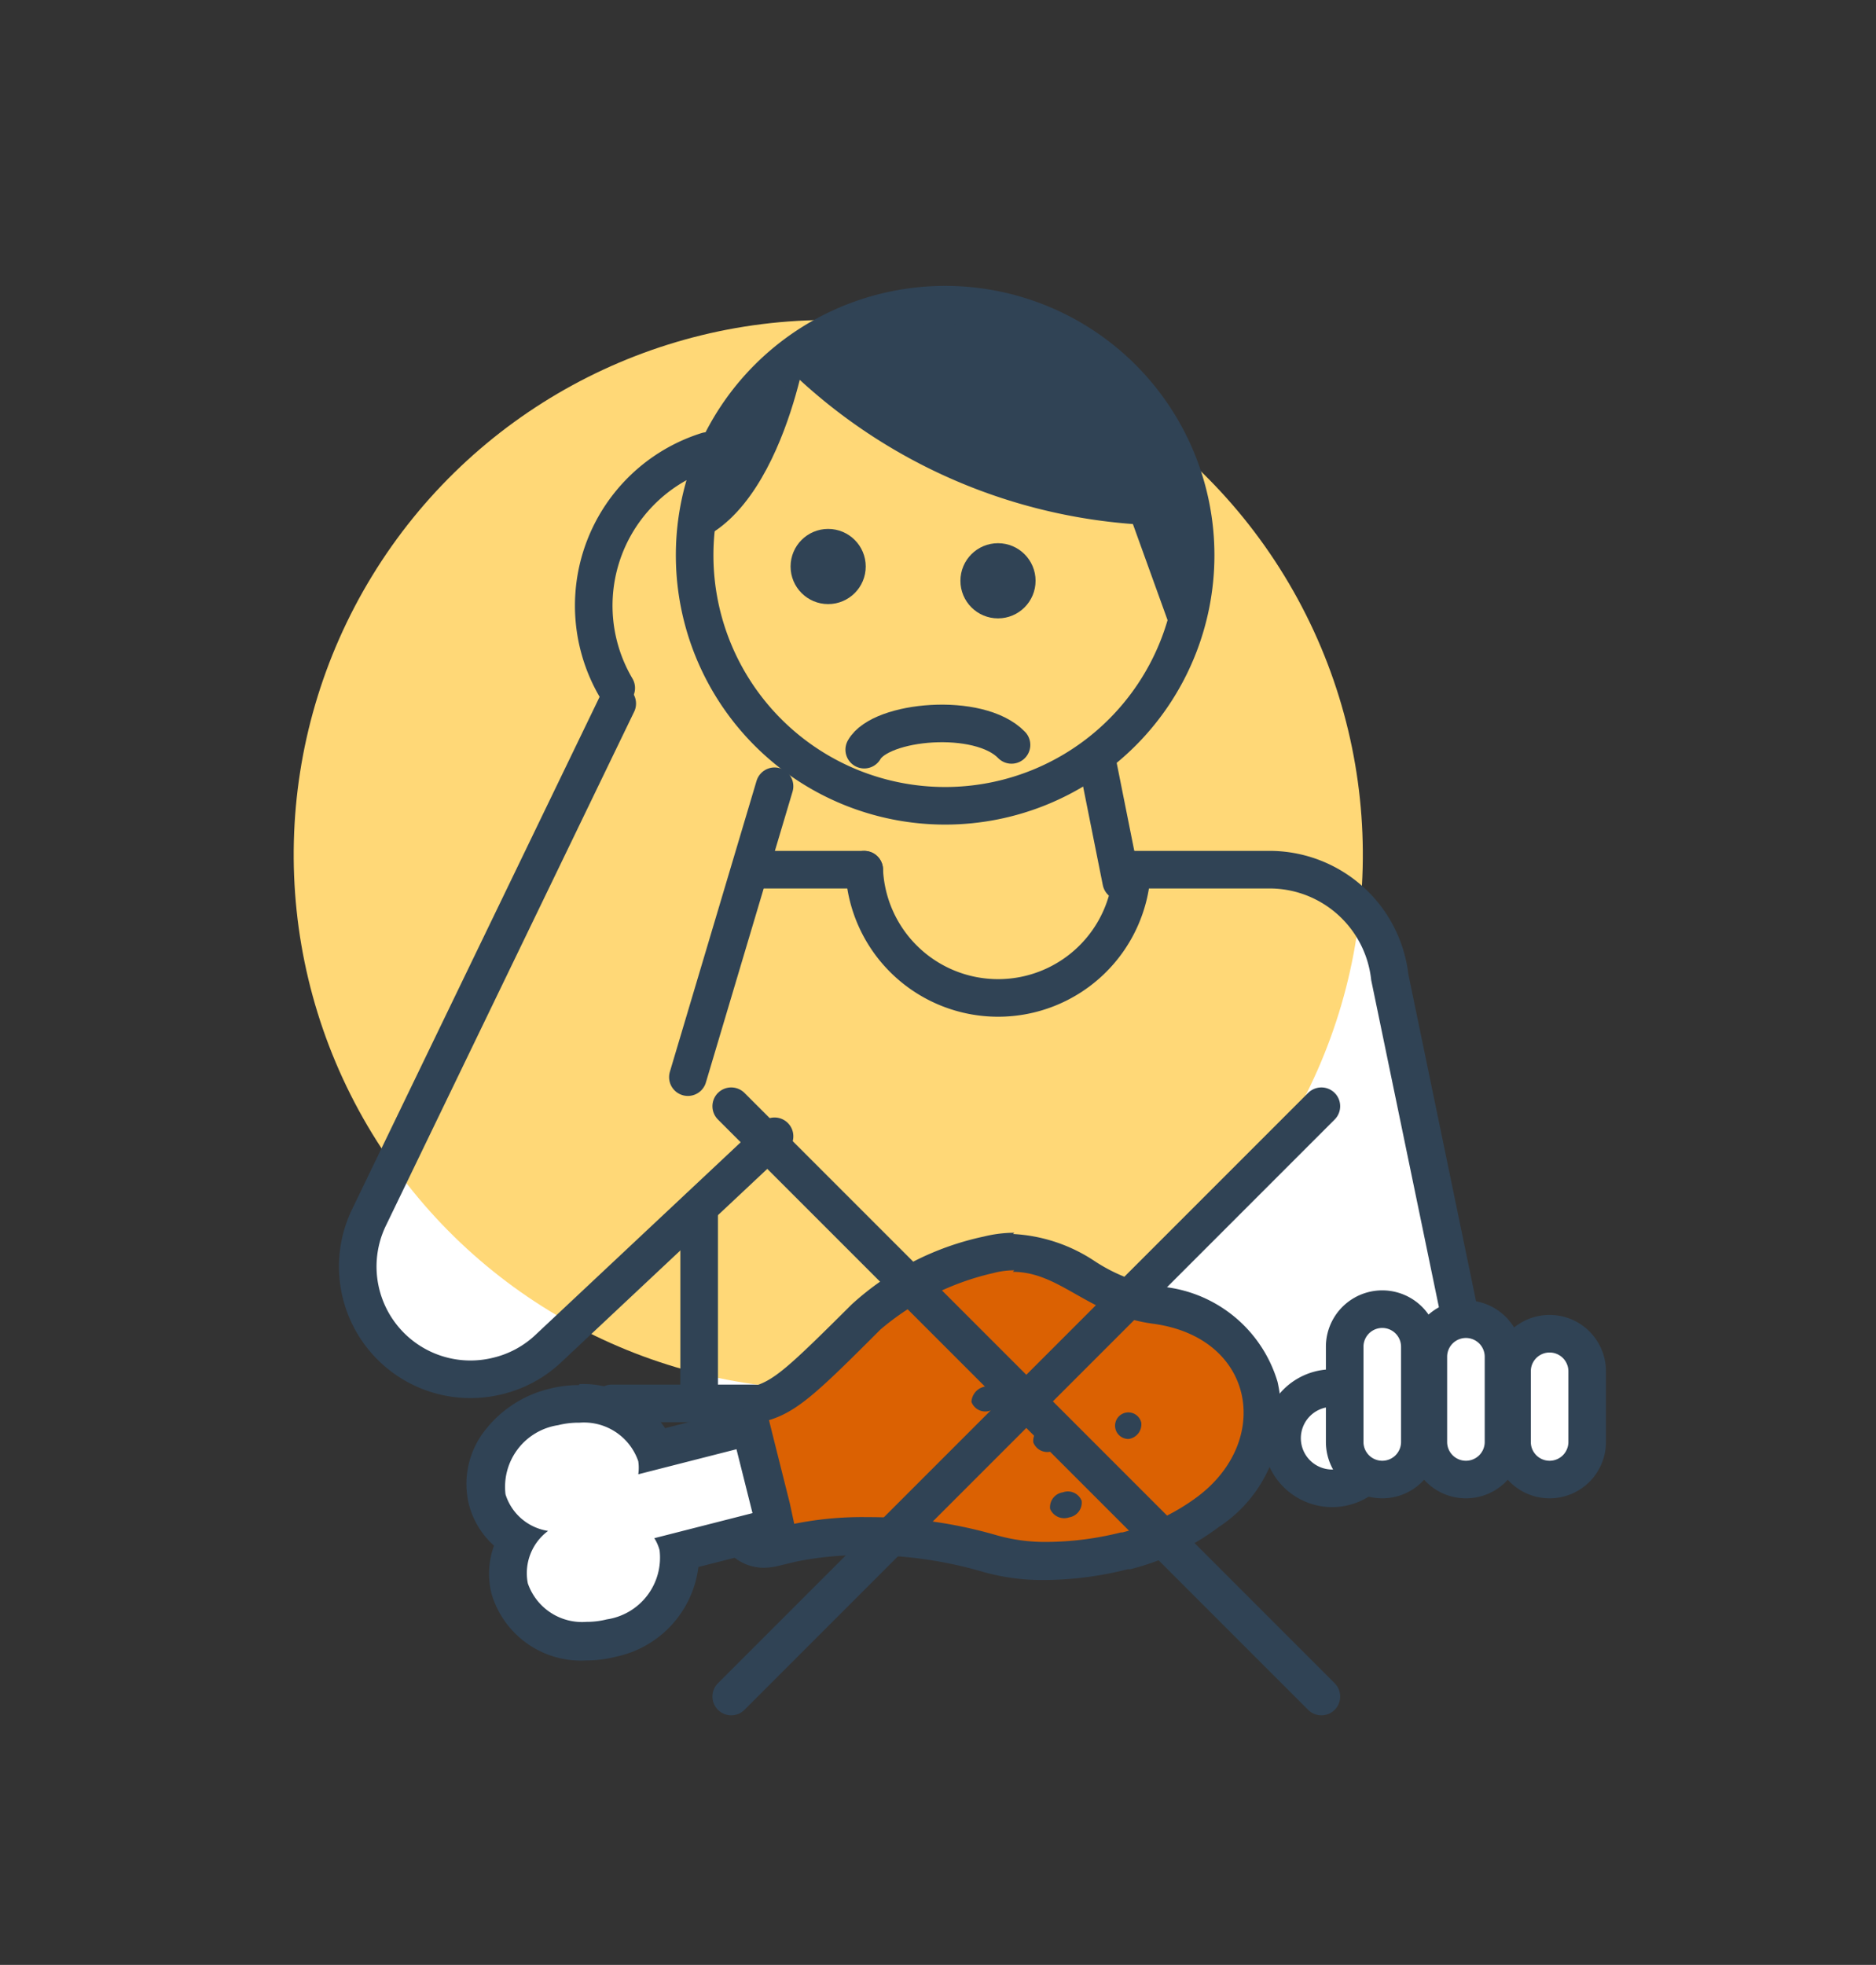
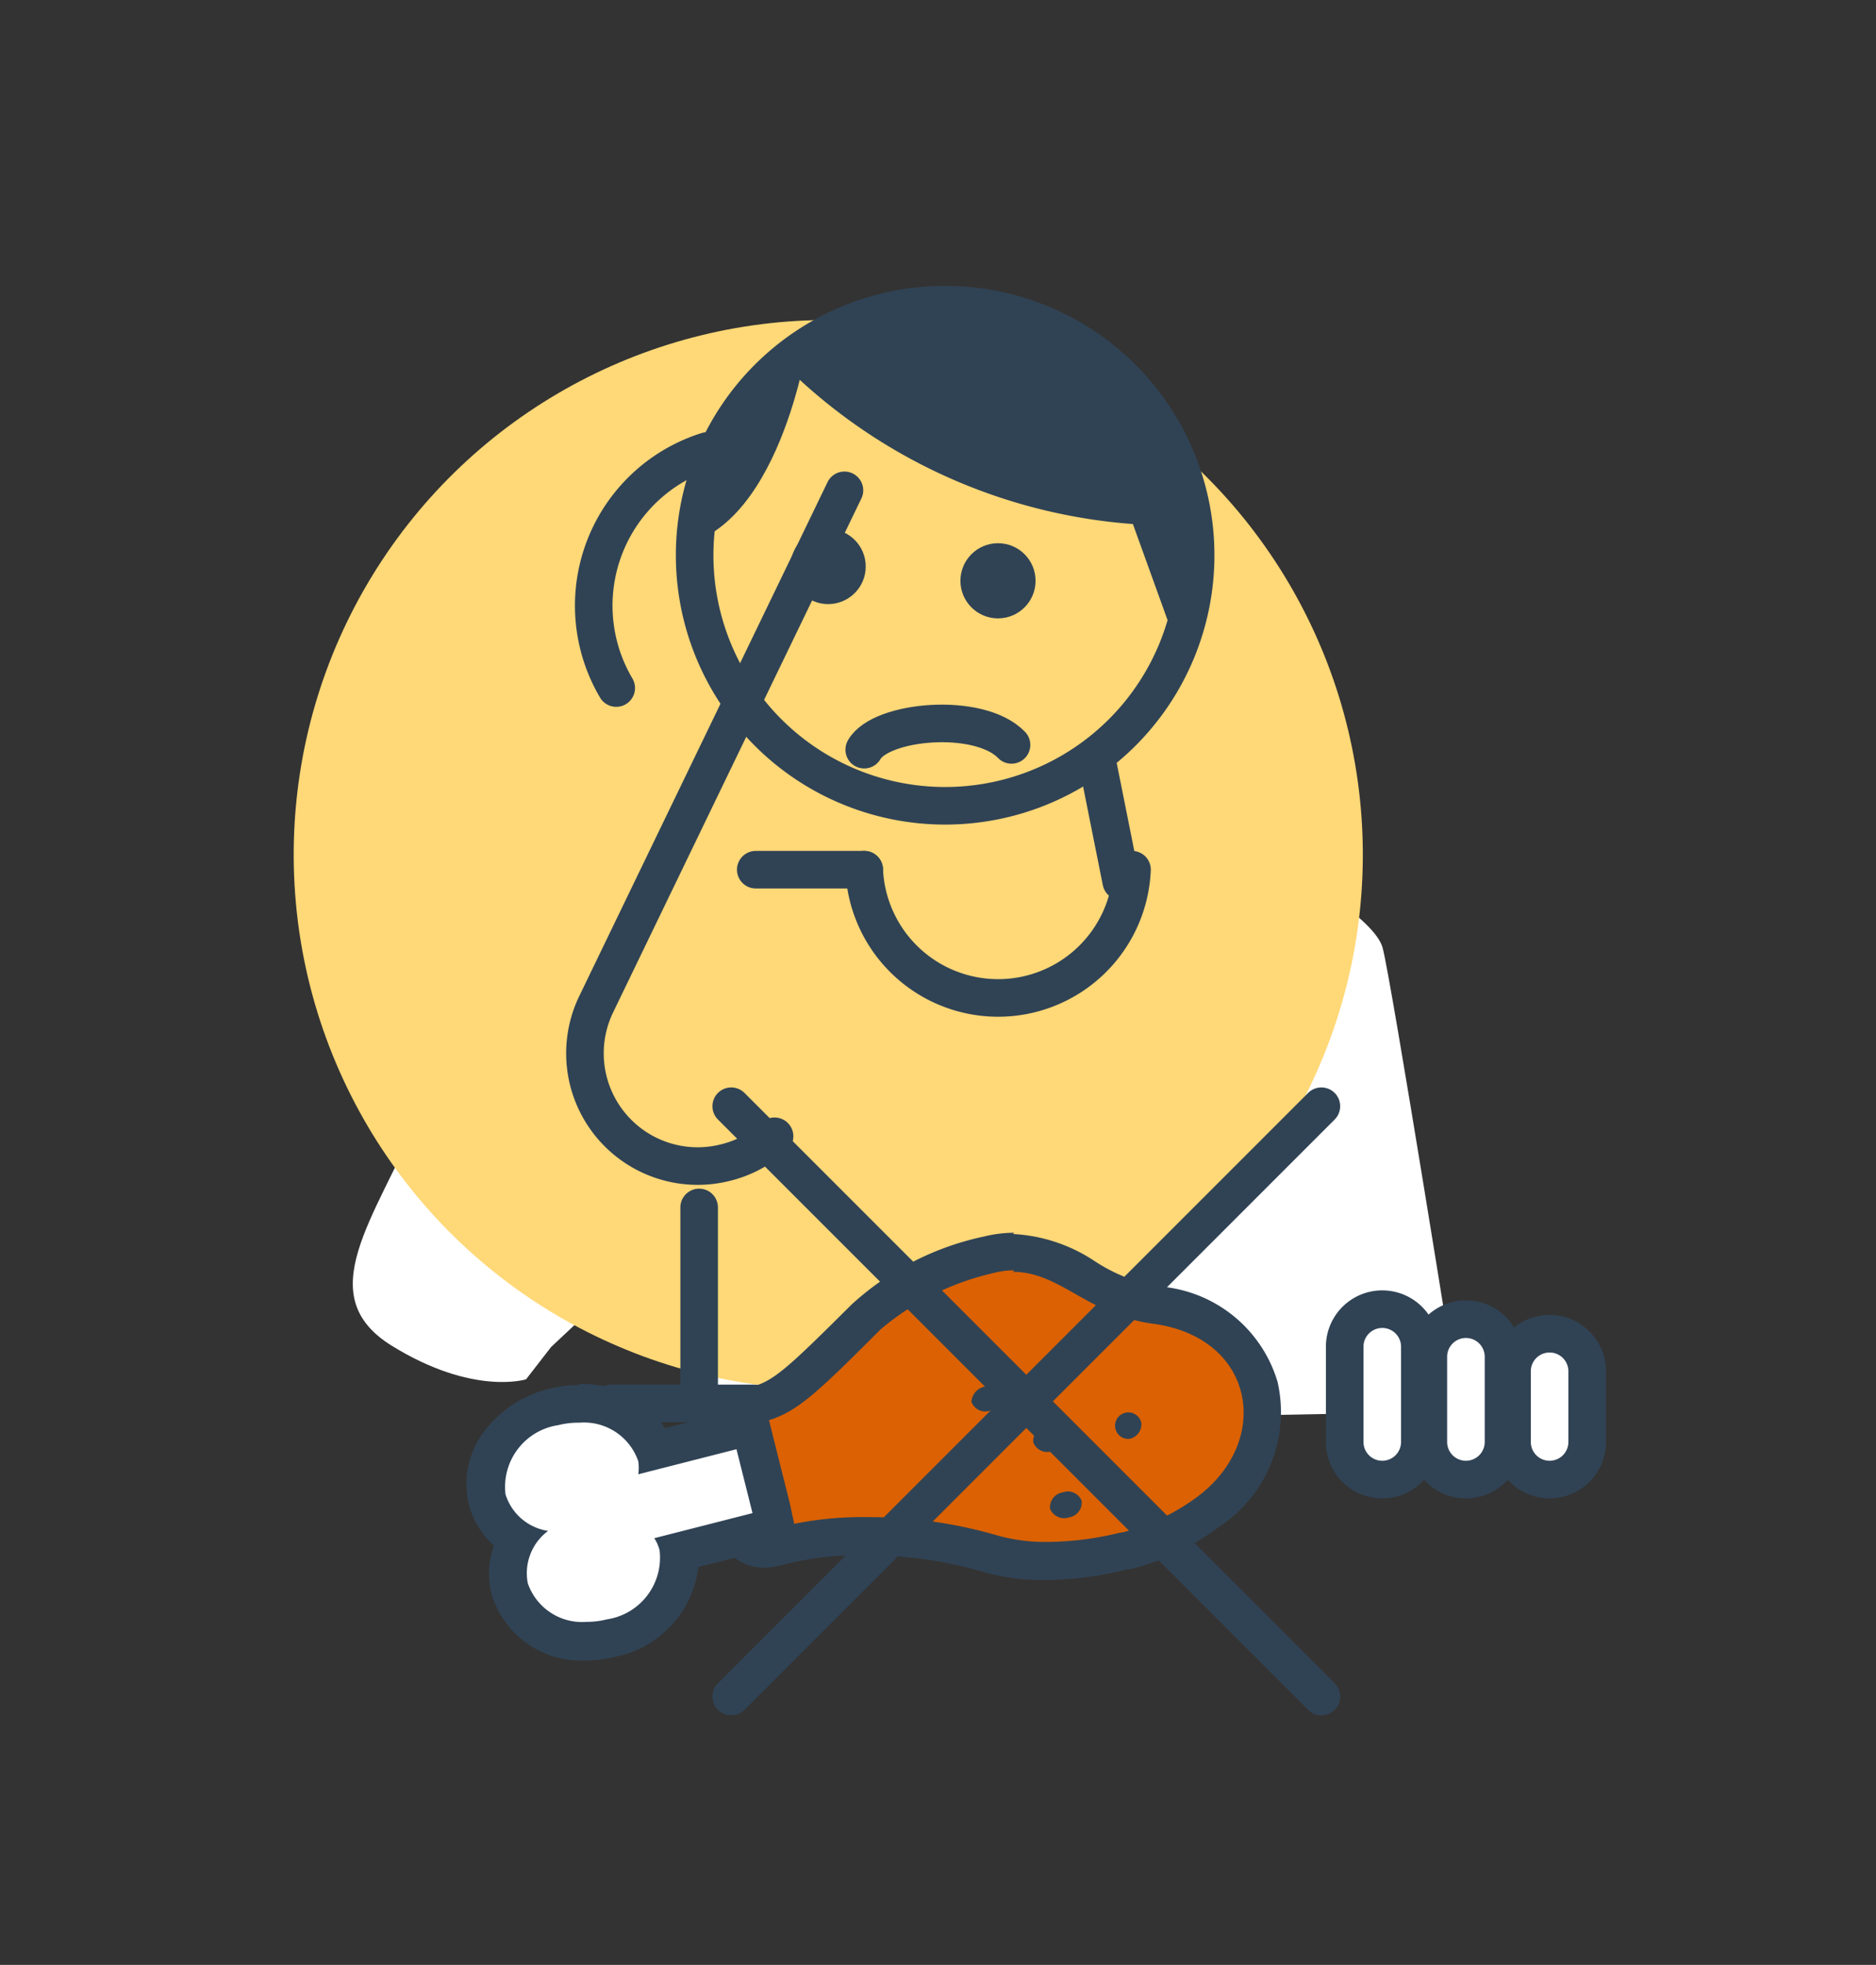
<svg xmlns="http://www.w3.org/2000/svg" viewBox="0 0 74.89 78.42">
  <rect x="0" y="0" width="74.89" height="78.42" fill="#333333" stroke="none" />
  <defs>
    <style>.cls-1{fill:none;}.cls-1,.cls-7,.cls-8{stroke:#304355;stroke-width:1.5px;}.cls-1,.cls-7{stroke-linecap:round;stroke-linejoin:round;}.cls-2,.cls-7,.cls-8{fill:#fff;}.cls-3{fill:#ffd877;}.cls-4{clip-path:url(#clip-path);}.cls-5{fill:#304355;}.cls-6{fill:#db6102;}.cls-8{stroke-miterlimit:10;}</style>
    <clipPath id="clip-path">
      <path class="cls-1" d="M27.73,22.16a10,10,0,1,1,10,10A10,10,0,0,1,27.73,22.16Z" />
    </clipPath>
  </defs>
  <title>Sanofi Ikons 62px</title>
  <g id="Layer_1" data-name="Layer 1">
    <path class="cls-2" d="M43.53,30.28l1.66,4.43s4.61-.16,5.68,0,4,2,4.32,3.1,3.1,18.52,3.1,18.52l-30.68.59V49l-1.38.79L22,53.76l-1,1.29s-2.11.67-5.36-1.34-.67-5.06,1.07-9.13,4-11.32,4-11.32l5.64-10.65,1-.76" />
    <path class="cls-2" d="M27.73,22.16a10,10,0,1,1,10,10A10,10,0,0,1,27.73,22.16Z" />
    <line class="cls-1" x1="24.42" y1="56.01" x2="31.42" y2="56.01" />
    <circle class="cls-3" cx="33.06" cy="34.11" r="21.34" transform="translate(-1.86 66.31) rotate(-88.57)" />
    <g class="cls-4">
      <path class="cls-5" d="M31.42,14.68a22.08,22.08,0,0,0,16.86,6.25c.51-3,1.34-10.26,1.34-10.26S39,8.54,38.34,8.54s-8.17,3.64-8.17,3.64v2.11Z" />
      <path class="cls-5" d="M32.21,13.83s-1.29,8.33-6,8c-3.51-.93-1-5.31-1-5.31L30.42,13Z" />
    </g>
    <path class="cls-1" d="M27.73,22.16a10,10,0,1,1,10,10A10,10,0,0,1,27.73,22.16Z" />
-     <line class="cls-1" x1="30.92" y1="31.38" x2="27.46" y2="42.99" />
    <line class="cls-1" x1="27.91" y1="56.01" x2="27.91" y2="48.19" />
-     <path class="cls-1" d="M45.19,34.71h5.57A4.83,4.83,0,0,1,55.48,39L59,56" />
    <line class="cls-1" x1="30.17" y1="34.71" x2="34.5" y2="34.71" />
    <path class="cls-1" d="M34.5,34.71a5.35,5.35,0,0,0,10.69,0" />
    <path class="cls-1" d="M34.5,29.92c.66-1.17,4.59-1.53,5.88-.19" />
    <line class="cls-1" x1="43.76" y1="30.18" x2="44.76" y2="35.18" />
    <circle class="cls-5" cx="33.06" cy="22.61" r="1.5" />
    <circle class="cls-5" cx="39.84" cy="23.18" r="1.5" />
-     <path class="cls-1" d="M30.92,45.35l-9.07,8.51a4.46,4.46,0,0,1-2,1.06,4.5,4.5,0,0,1-5.12-6.33l9.91-20.51" />
+     <path class="cls-1" d="M30.92,45.35a4.46,4.46,0,0,1-2,1.06,4.5,4.5,0,0,1-5.12-6.33l9.91-20.51" />
    <path class="cls-6" d="M41.75,62.31A7.91,7.91,0,0,1,39.53,62a17.44,17.44,0,0,0-5-.7,13.83,13.83,0,0,0-2.95.28l-.65.16a1.77,1.77,0,0,1-.43.06,1.11,1.11,0,0,1-1.12-.92l-.8-3.17a1.17,1.17,0,0,1,1-1.49l.65-.17c1.07-.27,1.78-.94,4.32-3.48a11.29,11.29,0,0,1,4.87-2.46,4.21,4.21,0,0,1,1-.12,5.78,5.78,0,0,1,2.9,1,7.3,7.3,0,0,0,2.79,1.08,4.63,4.63,0,0,1,4.14,3.26,4.74,4.74,0,0,1-2,5A9.08,9.08,0,0,1,45,61.88l-.07,0a13.86,13.86,0,0,1-3.17.41Z" />
    <path class="cls-5" d="M40.43,50.76c1.9,0,3,1.72,5.59,2.07,4.07.54,4.78,4.65,1.79,6.9a8.57,8.57,0,0,1-3,1.43h0l-.06,0h0a12.44,12.44,0,0,1-2.94.38,7.09,7.09,0,0,1-2-.26,18.22,18.22,0,0,0-5.17-.73,13.73,13.73,0,0,0-3.14.31l-.63.15a.87.87,0,0,1-.26,0c-.2,0-.33-.09-.39-.35l-.4-1.59-.4-1.58c-.09-.36.08-.5.42-.59l.64-.16c1.28-.32,2.07-1.08,4.67-3.68a10.59,10.59,0,0,1,4.5-2.25h0a3.23,3.23,0,0,1,.84-.11m0-1.5h0a5.14,5.14,0,0,0-1.21.15v0A11.32,11.32,0,0,0,34,52.06c-2.56,2.55-3.13,3.07-4,3.29l-.65.16a1.92,1.92,0,0,0-1.5,2.41l.4,1.58.4,1.59a1.88,1.88,0,0,0,1.85,1.48,2.61,2.61,0,0,0,.6-.08l.66-.16a12.8,12.8,0,0,1,2.77-.26,16.43,16.43,0,0,1,4.73.67,8.74,8.74,0,0,0,2.44.32,13.88,13.88,0,0,0,3.32-.43h.1a9.92,9.92,0,0,0,3.54-1.69A5.47,5.47,0,0,0,51,55.15a5.35,5.35,0,0,0-4.77-3.81,6.69,6.69,0,0,1-2.52-1,6.49,6.49,0,0,0-3.27-1.09Z" />
    <path class="cls-2" d="M23.45,65.48a3,3,0,0,1-3.06-2.1,2.63,2.63,0,0,1,.29-2,2.61,2.61,0,0,1-1.19-1.59A2.67,2.67,0,0,1,20,57.51a3.75,3.75,0,0,1,2.12-1.35,3.81,3.81,0,0,1,1-.13,3.05,3.05,0,0,1,3,1.88L30,57l1,4-3.84,1a3.29,3.29,0,0,1-2.7,3.44,4.27,4.27,0,0,1-1,.12Z" />
    <path class="cls-5" d="M23.14,56.78a2.29,2.29,0,0,1,2.34,1.54,1.83,1.83,0,0,1,0,.52l3.92-1,.64,2.55-3.92,1a1.71,1.71,0,0,1,.21.48,2.49,2.49,0,0,1-2.1,2.76,3.34,3.34,0,0,1-.82.1,2.29,2.29,0,0,1-2.34-1.54,2.1,2.1,0,0,1,.81-2.09,2.11,2.11,0,0,1-1.7-1.46,2.49,2.49,0,0,1,2.1-2.76,3.34,3.34,0,0,1,.82-.1m0-1.5v0a4.71,4.71,0,0,0-1.18.15,4.62,4.62,0,0,0-2.53,1.62,3.46,3.46,0,0,0-.67,3,3.35,3.35,0,0,0,1,1.64,3.28,3.28,0,0,0-.1,1.91,3.72,3.72,0,0,0,3.79,2.67,4.71,4.71,0,0,0,1.18-.15,4.18,4.18,0,0,0,3.29-3.58l2.52-.64,1.46-.36L31.53,60l-.64-2.55L30.53,56l-1.46.36L26.55,57a3.92,3.92,0,0,0-3.41-1.76Z" />
    <path class="cls-5" d="M45.06,57.43a.53.53,0,1,1,.5-.65A.59.59,0,0,1,45.06,57.43Z" />
    <path class="cls-5" d="M42.72,55a.52.52,0,1,1,.5-.65A.59.59,0,0,1,42.72,55Z" />
    <path class="cls-5" d="M42,57.92a.6.6,0,0,1-.75-.35.59.59,0,0,1,.5-.65.58.58,0,0,1,.75.34A.59.59,0,0,1,42,57.92Z" />
    <path class="cls-5" d="M39.53,56.3a.59.59,0,0,1-.75-.35A.66.66,0,0,1,40,55.64.59.59,0,0,1,39.53,56.3Z" />
    <path class="cls-5" d="M42.68,60.56a.61.61,0,0,1-.76-.34.6.6,0,0,1,.51-.66.59.59,0,0,1,.75.34A.6.6,0,0,1,42.68,60.56Z" />
    <line class="cls-7" x1="29.19" y1="67.71" x2="52.75" y2="44.15" />
    <line class="cls-7" x1="29.19" y1="44.15" x2="52.75" y2="67.71" />
    <path class="cls-5" d="M44,17.52l2.75,7.62s1.84-4.23,1.15-5.65-3.4-2-3.4-2" />
    <path class="cls-1" d="M24.6,27.46A6.47,6.47,0,0,1,28.23,18" />
    <path class="cls-8" d="M58.52,59.05a1.5,1.5,0,0,1-1.5-1.5v-3.4a1.5,1.5,0,0,1,3,0v3.4A1.5,1.5,0,0,1,58.52,59.05Z" />
    <path class="cls-8" d="M61.86,59.05a1.5,1.5,0,0,1-1.5-1.5V54.73a1.5,1.5,0,0,1,3,0v2.82A1.5,1.5,0,0,1,61.86,59.05Z" />
-     <path class="cls-8" d="M55.18,57.4a2,2,0,1,1-2-2A2,2,0,0,1,55.18,57.4Z" />
    <path class="cls-8" d="M55.18,59.05a1.5,1.5,0,0,1-1.5-1.5v-3.8a1.5,1.5,0,0,1,3,0v3.8A1.5,1.5,0,0,1,55.18,59.05Z" />
  </g>
</svg>